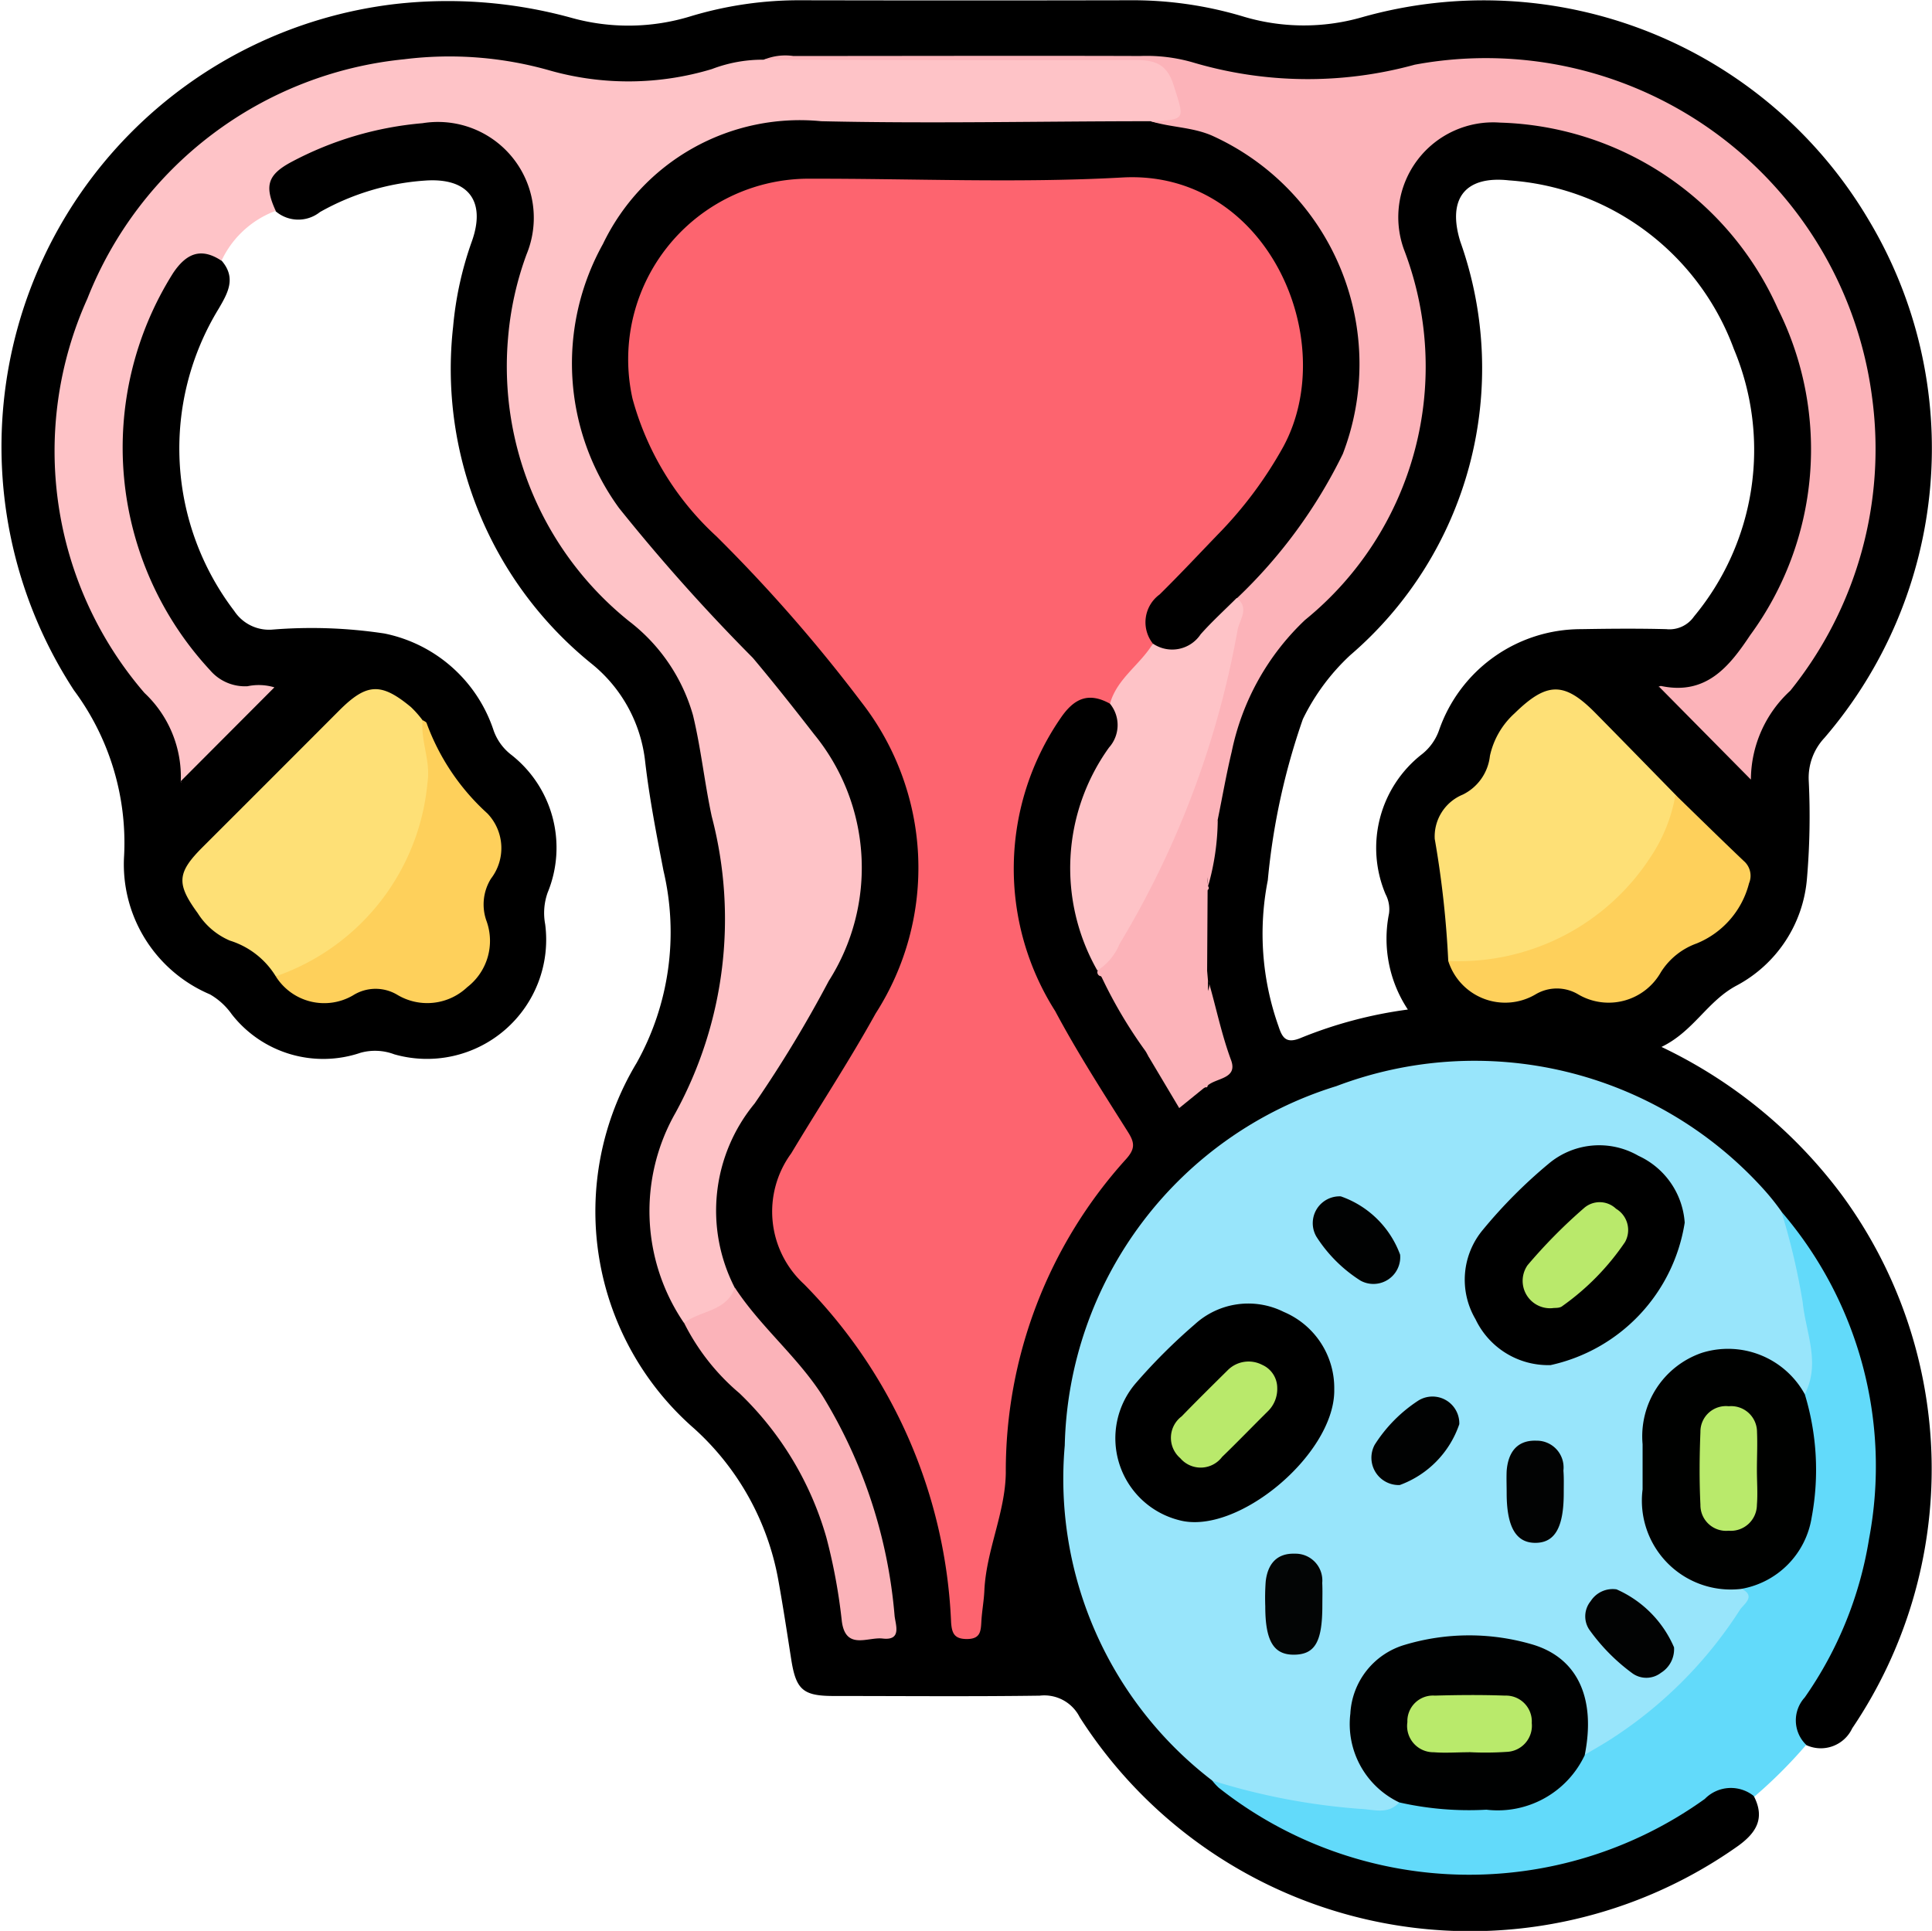
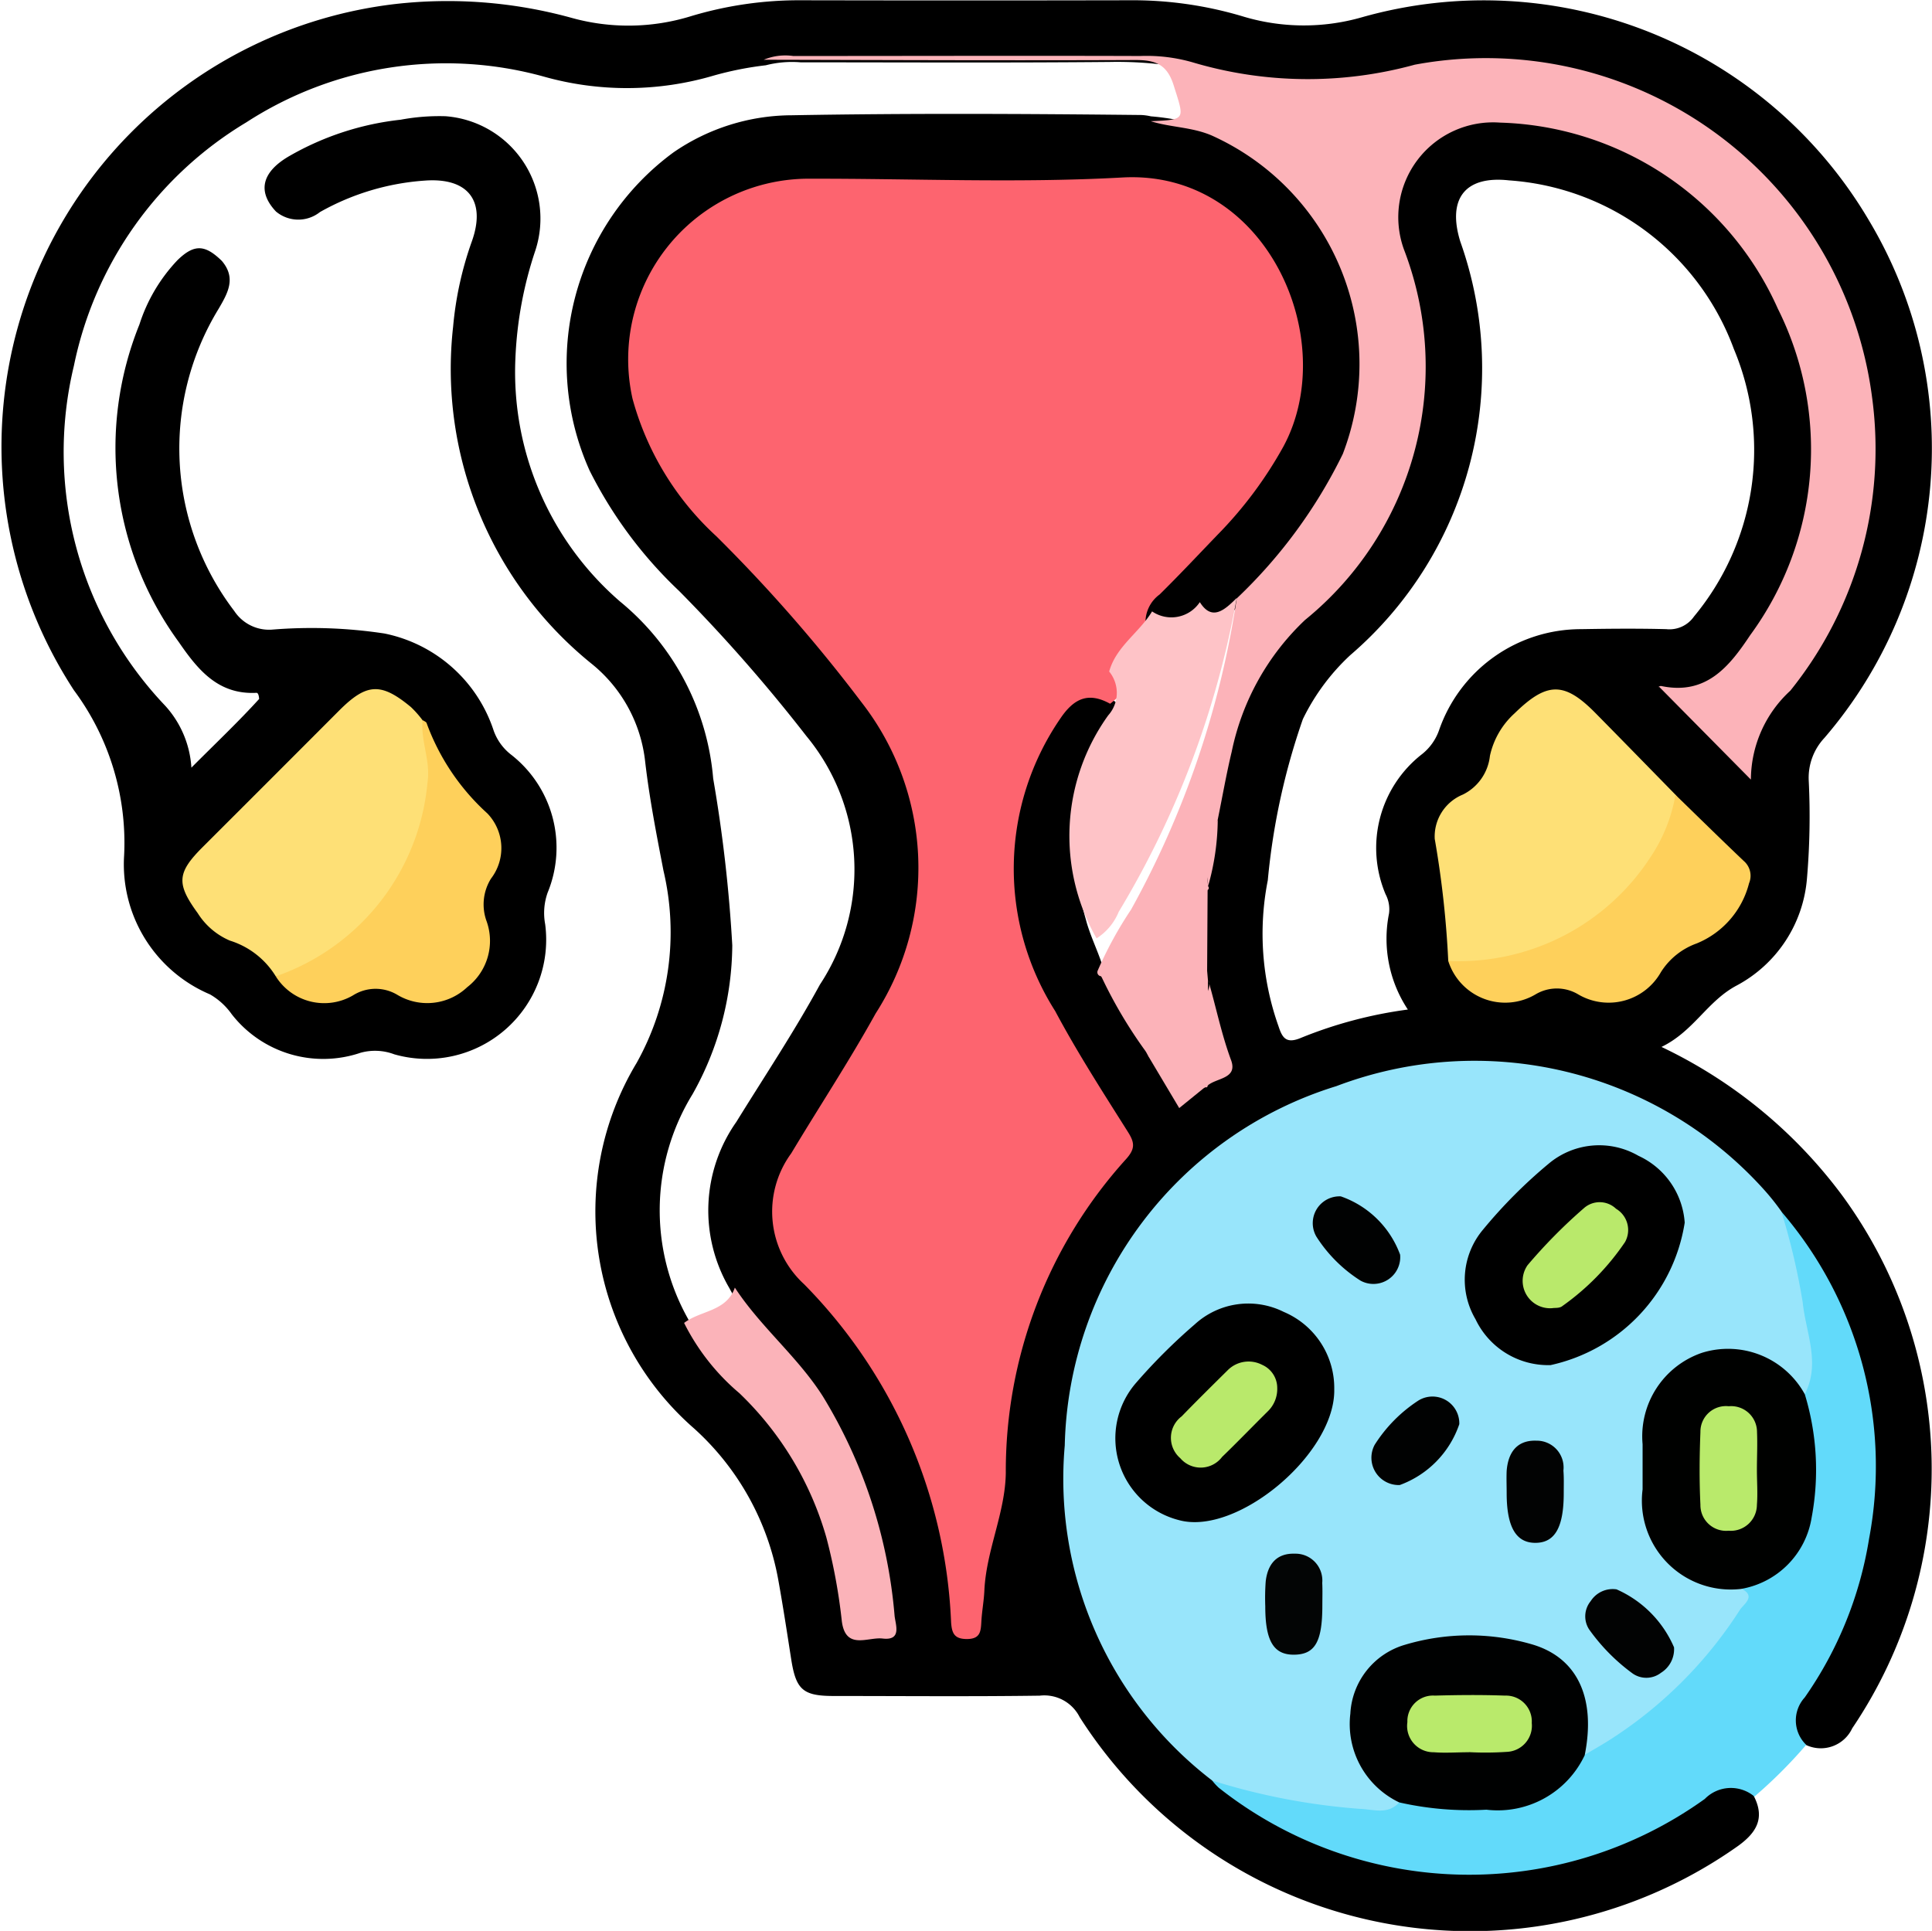
<svg xmlns="http://www.w3.org/2000/svg" width="36.016" height="36" viewBox="0 0 36.016 36">
  <g id="Group_22843" data-name="Group 22843" transform="translate(3641.173 710.195)">
    <path id="Path_26714" data-name="Path 26714" d="M-3610.2-690.676c.6-.29.854-.854,1.4-1.144a2.489,2.489,0,0,0,1.312-1.995,13.623,13.623,0,0,0,.033-1.827,1.088,1.088,0,0,1,.292-.795,8.279,8.279,0,0,0,.831-9.648,8.334,8.334,0,0,0-9.456-3.787,3.924,3.924,0,0,1-2.219-.018,7.161,7.161,0,0,0-2.123-.3q-3.048.006-6.095,0a6.992,6.992,0,0,0-2.078.3,3.948,3.948,0,0,1-2.218.027,8.682,8.682,0,0,0-3.293-.256,8.31,8.31,0,0,0-5.981,12.793,4.767,4.767,0,0,1,.936,3.076,2.633,2.633,0,0,0,1.6,2.594,1.277,1.277,0,0,1,.407.372,2.163,2.163,0,0,0,2.4.717,1.012,1.012,0,0,1,.63.029,2.222,2.222,0,0,0,2.812-2.426,1.135,1.135,0,0,1,.046-.589,2.2,2.2,0,0,0-.685-2.575.985.985,0,0,1-.32-.442,2.71,2.71,0,0,0-2.037-1.814,9.065,9.065,0,0,0-2.1-.072.777.777,0,0,1-.7-.348,4.994,4.994,0,0,1-.292-5.633c.176-.3.33-.575.061-.893-.313-.306-.514-.319-.827-.015a3.124,3.124,0,0,0-.71,1.2,6.143,6.143,0,0,0,.735,5.922c.356.517.733.982,1.447.945.027,0,.044.038.05.114-.382.421-.815.831-1.263,1.281a1.886,1.886,0,0,0-.49-1.156,6.86,6.86,0,0,1-1.7-6.338,6.906,6.906,0,0,1,3.214-4.537,6.841,6.841,0,0,1,5.531-.857,5.717,5.717,0,0,0,3.189-.017,6.179,6.179,0,0,1,.964-.19,1.949,1.949,0,0,1,.65-.055c1.922,0,3.845.011,5.767-.007a7.01,7.01,0,0,1,2.036.261,5.928,5.928,0,0,0,3.147.022,6.4,6.4,0,0,1,2.038-.259,7.354,7.354,0,0,1,4.982,2.306,7.107,7.107,0,0,1,.343,9.351c-.359.44-.788.821-.71,1.543a16.611,16.611,0,0,1-1.334-1.432,1.482,1.482,0,0,0,1.157-.511,6.2,6.2,0,0,0,.6-7.33,6.043,6.043,0,0,0-4.77-2.926,1.934,1.934,0,0,0-2.123,1.25,2.014,2.014,0,0,0,.041,1.42,5.908,5.908,0,0,1,.122,3.506,5.368,5.368,0,0,1-1.526,2.641,6.262,6.262,0,0,0-1.561,2.084,13.2,13.2,0,0,0-.558,2.218,6.668,6.668,0,0,1-.162,1.21.9.9,0,0,0-.022.156c-.018.452-.005.9,0,1.358a1.106,1.106,0,0,0,.03.22,6.452,6.452,0,0,0,.305,1.249.423.423,0,0,1-.232.635.887.887,0,0,0-.108.073c-.269.289-.465.2-.622-.117-.074-.15-.17-.289-.256-.433-.022-.037-.044-.073-.07-.108-.3-.447-.555-.92-.815-1.389-.031-.062-.056-.126-.085-.188-.094-.279-.226-.544-.3-.831a3.536,3.536,0,0,1,.47-2.978.846.846,0,0,0,.083-1.073c-.448-.244-.763-.238-1,.087a4.527,4.527,0,0,0-.959,2.21,6.014,6.014,0,0,0,.871,3.813q.544.9,1.1,1.8a.49.49,0,0,1-.019.674,7.95,7.95,0,0,0-2.055,4.587c-.124,1.246-.4,2.461-.554,3.7a2.163,2.163,0,0,1-.036.278c-.017.062-.04.124-.111.135-.106.016-.126-.072-.147-.145a1.288,1.288,0,0,1-.029-.232,9.891,9.891,0,0,0-2.812-6.188,1.609,1.609,0,0,1-.465-1.188,2.1,2.1,0,0,1,.334-1.1c.53-.884,1.128-1.729,1.6-2.649a5.17,5.17,0,0,0-.234-5.669,21.124,21.124,0,0,0-2.424-2.853,9.994,9.994,0,0,1-1.439-1.722,3.342,3.342,0,0,1-.11-3.521,2.719,2.719,0,0,1,2.643-1.594c2.14.043,4.281.017,6.422.008a2.33,2.33,0,0,1,1.694.685,3.636,3.636,0,0,1,1.1,2.468,3.743,3.743,0,0,1-.917,2.5,21.733,21.733,0,0,1-1.6,1.712.871.871,0,0,0-.232,1.17.681.681,0,0,0,.988-.076c.261-.237.5-.5.758-.741a9.266,9.266,0,0,0,1.881-2.491,4.871,4.871,0,0,0-1.606-5.923,4.449,4.449,0,0,0-1.981-.649.967.967,0,0,0-.185-.025c-2.17-.023-4.339-.034-6.508.005a3.907,3.907,0,0,0-2.206.692,4.879,4.879,0,0,0-1.563,5.934,8.059,8.059,0,0,0,1.668,2.243,30.1,30.1,0,0,1,2.374,2.707,3.9,3.9,0,0,1,.25,4.633c-.478.878-1.033,1.71-1.558,2.56a2.866,2.866,0,0,0-.128,3.1,3.478,3.478,0,0,0,.543.758,8.476,8.476,0,0,1,2.4,5.249c.022.19.06.4-.218.424-.235.025-.444-.016-.5-.3-.044-.213-.08-.429-.114-.644a5.931,5.931,0,0,0-1.812-3.552,5.288,5.288,0,0,1-1.065-1.354,4.138,4.138,0,0,1,.079-4.2,5.727,5.727,0,0,0,.74-2.774,27.2,27.2,0,0,0-.356-3.11,4.787,4.787,0,0,0-1.736-3.3,5.655,5.655,0,0,1-1.951-4.532,7.233,7.233,0,0,1,.373-2.016,1.914,1.914,0,0,0-1.674-2.5,3.916,3.916,0,0,0-.838.065,5.31,5.31,0,0,0-2.078.679c-.517.3-.593.664-.247,1.032a.648.648,0,0,0,.82.011,4.615,4.615,0,0,1,1.957-.587c.8-.059,1.144.373.877,1.128a6.416,6.416,0,0,0-.351,1.595,7.065,7.065,0,0,0,2.573,6.278,2.723,2.723,0,0,1,1.007,1.832c.079.682.211,1.357.341,2.031a5,5,0,0,1-.5,3.586,5.369,5.369,0,0,0,1.074,6.818,4.993,4.993,0,0,1,1.565,2.812c.089.492.164.985.241,1.479.089.574.216.693.789.694,1.282,0,2.564.012,3.845-.006a.738.738,0,0,1,.745.4,8.636,8.636,0,0,0,12.276,2.4c.334-.242.5-.508.3-.911-.129-.362-.4-.331-.689-.246a1.506,1.506,0,0,0-.4.244,7.4,7.4,0,0,1-8.931-.367c-.068-.064-.139-.126-.208-.189a7.27,7.27,0,0,1-2.476-6.37,7.427,7.427,0,0,1,8.26-6.573,7.216,7.216,0,0,1,4.873,2.685,7.3,7.3,0,0,1,.926,8c-.154.342-.387.642-.567.97a.571.571,0,0,0,.172.874.646.646,0,0,0,.866-.309,8.63,8.63,0,0,0-.181-9.926A9.01,9.01,0,0,0-3610.2-690.676Zm-4.146-5.906a.984.984,0,0,1-.315.445,2.216,2.216,0,0,0-.682,2.615.6.6,0,0,1,.064.358,2.389,2.389,0,0,0,.351,1.791,8.1,8.1,0,0,0-1.983.524c-.283.122-.357.007-.428-.212a5.147,5.147,0,0,1-.2-2.722,12.652,12.652,0,0,1,.654-3.005,4.031,4.031,0,0,1,.883-1.192,7.05,7.05,0,0,0,2.051-7.713c-.243-.79.082-1.231.91-1.139a4.818,4.818,0,0,1,4.19,3.143,4.862,4.862,0,0,1-.742,4.987.557.557,0,0,1-.517.237c-.531-.014-1.062-.009-1.593,0A2.8,2.8,0,0,0-3614.346-696.582Z" />
-     <path id="Path_26715" data-name="Path 26715" d="M-3637.044-705.334c-.382-.253-.655-.137-.9.227a6.1,6.1,0,0,0,.686,7.406.855.855,0,0,0,.7.3,1.013,1.013,0,0,1,.5.021l-1.751,1.756c.052.029,0,.013.006,0a2.147,2.147,0,0,0-.677-1.652,6.906,6.906,0,0,1-1.065-7.349,7.1,7.1,0,0,1,5.906-4.465,6.819,6.819,0,0,1,2.736.215,5.384,5.384,0,0,0,3-.032,2.643,2.643,0,0,1,.961-.175,1.939,1.939,0,0,1,.649-.034q3.131,0,6.261,0c.638,0,.839.167,1,.8.07.286.028.462-.323.417a1.117,1.117,0,0,1-.368-.036c-2.047,0-4.095.047-6.14,0a4.072,4.072,0,0,0-4.07,2.289,4.58,4.58,0,0,0,.3,4.923,35.109,35.109,0,0,0,2.494,2.793c.392.466.77.944,1.143,1.425a3.928,3.928,0,0,1,.272,4.6,23.052,23.052,0,0,1-1.381,2.283,3.14,3.14,0,0,0-.374,3.429c.118.3-.129.376-.306.469-.2.1-.383.278-.64.19a3.7,3.7,0,0,1-.154-3.916,7.535,7.535,0,0,0,.674-5.524c-.134-.625-.2-1.266-.349-1.885a3.365,3.365,0,0,0-1.188-1.751,6.091,6.091,0,0,1-2.259-5.295,5.915,5.915,0,0,1,.344-1.548,1.787,1.787,0,0,0-1.94-2.445,6.34,6.34,0,0,0-2.448.725c-.444.239-.5.447-.288.909A1.81,1.81,0,0,0-3637.044-705.334Z" fill="#fec3c7" />
    <path id="Path_26716" data-name="Path 26716" d="M-3608.467-676.7a.681.681,0,0,0-.925.044,7.531,7.531,0,0,1-9.061-.208,1.045,1.045,0,0,1-.123-.135c.209-.17.42-.056.616.015a10.049,10.049,0,0,0,2.428.4.708.708,0,0,0,.4-.079c.495.008.98.111,1.479.11a1.974,1.974,0,0,0,1.9-.938,10.238,10.238,0,0,0,2.111-1.692,10.953,10.953,0,0,0,.78-.994.825.825,0,0,0,.142-.478,2.339,2.339,0,0,0,1.224-2.89,1.863,1.863,0,0,1-.088-.691,7.77,7.77,0,0,0-.361-2.709c-.064-.215-.2-.436-.021-.662a7.277,7.277,0,0,1,1.636,6.1,7.123,7.123,0,0,1-1.2,2.96.634.634,0,0,0,.028.883A8.958,8.958,0,0,1-3608.467-676.7Z" fill="#62dafa" />
    <path id="Path_26717" data-name="Path 26717" d="M-3620.478-697.074c-.408-.226-.678-.1-.934.283a4.949,4.949,0,0,0-.09,5.447c.411.771.886,1.508,1.352,2.247.127.2.146.314-.029.51a8.665,8.665,0,0,0-2.244,5.855c-.011.747-.368,1.449-.4,2.2-.009.186-.044.372-.055.558s-.012.337-.271.337c-.238,0-.28-.113-.294-.314a9.543,9.543,0,0,0-2.739-6.3,1.837,1.837,0,0,1-.241-2.441c.522-.871,1.082-1.72,1.573-2.607a5.022,5.022,0,0,0-.261-5.8,28.884,28.884,0,0,0-2.71-3.1,5.405,5.405,0,0,1-1.561-2.564,3.368,3.368,0,0,1,3.226-4.1c1.97-.006,3.944.086,5.907-.023,2.692-.148,4.075,3.03,3,5.018a7.584,7.584,0,0,1-1.229,1.646c-.357.371-.71.748-1.077,1.11a.641.641,0,0,0-.127.915A2.414,2.414,0,0,1-3620.478-697.074Z" fill="#fd646f" />
    <path id="Path_26718" data-name="Path 26718" d="M-3615.089-676.591c-.214.236-.478.129-.736.12a12.2,12.2,0,0,1-2.751-.528,7.086,7.086,0,0,1-2.748-6.246,7.179,7.179,0,0,1,5.063-6.7,7.26,7.26,0,0,1,7.945,1.9,4.449,4.449,0,0,1,.349.433,12.557,12.557,0,0,1,.4,1.7c.057.562.337,1.134.039,1.708-.176-.018-.255-.169-.367-.272a1.444,1.444,0,0,0-2.466.694,4,4,0,0,0-.04,1.765,1.519,1.519,0,0,0,1.295,1.3c.135.029.284.021.388.138.3.143.039.3-.021.4a7.979,7.979,0,0,1-2.458,2.443c-.144.09-.293.174-.44.261-.135-.154-.05-.327-.043-.493a1.432,1.432,0,0,0-1.375-1.526c-.466-.02-.934-.014-1.4,0a1.354,1.354,0,0,0-1.309.885,1.408,1.408,0,0,0,.331,1.592C-3615.31-676.881-3615.116-676.8-3615.089-676.591Z" fill="#98e5fb" />
    <path id="Path_26719" data-name="Path 26719" d="M-3619.721-707.935c.661-.031.631-.022.429-.664-.124-.4-.344-.478-.721-.477-2.307.01-4.615,0-6.923-.005a1.048,1.048,0,0,1,.55-.07c2.157,0,4.313-.007,6.469,0a3.1,3.1,0,0,1,.973.117,7.524,7.524,0,0,0,4.145.045,7.258,7.258,0,0,1,8.523,6.187,7.185,7.185,0,0,1-1.523,5.485,2.261,2.261,0,0,0-.734,1.657l-1.708-1.728c-.037.016.007-.024.041-.016.833.172,1.263-.361,1.653-.948a5.861,5.861,0,0,0,.516-6.088,5.854,5.854,0,0,0-5.179-3.469,1.768,1.768,0,0,0-1.792,2.362,6.086,6.086,0,0,1-1.843,6.911,4.676,4.676,0,0,0-1.367,2.457c-.1.418-.174.843-.26,1.265a2.625,2.625,0,0,0-.181,1.242.045.045,0,0,1-.008.071c-.033.033-.091.072-.085.106.079.462-.015.934.076,1.4l.015.174a3.873,3.873,0,0,0,.21,1.288c.083.261-.08.472-.215.679,0,.027-.02.037-.047.03a.493.493,0,0,1-.649-.2,1.322,1.322,0,0,0-.408-.376l-.045-.083a2.927,2.927,0,0,0-.838-1.411.075.075,0,0,1-.065-.1,7.276,7.276,0,0,1,.625-1.144,17.237,17.237,0,0,0,1.969-5.8,9.388,9.388,0,0,0,1.977-2.693,4.673,4.673,0,0,0-2.446-5.939C-3618.955-707.827-3619.35-707.819-3619.721-707.935Z" fill="#fcb3b9" />
    <path id="Path_26720" data-name="Path 26720" d="M-3614.175-692.279a18.2,18.2,0,0,0-.252-2.276.845.845,0,0,1,.522-.825.914.914,0,0,0,.507-.723,1.5,1.5,0,0,1,.461-.794c.6-.586.923-.593,1.5-.01.5.507,1,1.02,1.5,1.531.124.163.055.324-.006.485a4.239,4.239,0,0,1-3.837,2.726A.548.548,0,0,1-3614.175-692.279Z" fill="#fee076" />
    <path id="Path_26721" data-name="Path 26721" d="M-3636.032-691.992a1.537,1.537,0,0,0-.855-.666,1.317,1.317,0,0,1-.6-.512c-.4-.548-.387-.752.088-1.228q1.277-1.275,2.55-2.551c.511-.511.779-.526,1.337-.063a1.93,1.93,0,0,1,.215.243,3.924,3.924,0,0,1-1.191,4.012,5.9,5.9,0,0,1-.969.651A.7.7,0,0,1-3636.032-691.992Z" fill="#fee076" />
-     <path id="Path_26722" data-name="Path 26722" d="M-3618.118-699.047c.247.192.048.409.015.6a17.156,17.156,0,0,1-2.2,5.852,1.064,1.064,0,0,1-.413.495,3.854,3.854,0,0,1,.217-4.158.628.628,0,0,0,.018-.817c.13-.47.562-.725.8-1.121a.637.637,0,0,0,.89-.173C-3618.58-698.607-3618.343-698.822-3618.118-699.047Z" fill="#fec3c7" />
+     <path id="Path_26722" data-name="Path 26722" d="M-3618.118-699.047a17.156,17.156,0,0,1-2.2,5.852,1.064,1.064,0,0,1-.413.495,3.854,3.854,0,0,1,.217-4.158.628.628,0,0,0,.018-.817c.13-.47.562-.725.8-1.121a.637.637,0,0,0,.89-.173C-3618.58-698.607-3618.343-698.822-3618.118-699.047Z" fill="#fec3c7" />
    <path id="Path_26723" data-name="Path 26723" d="M-3636.032-691.992a4.231,4.231,0,0,0,2.829-3.619c.06-.4-.131-.767-.091-1.158.025.018.061.029.073.053a4.22,4.22,0,0,0,1.134,1.687.933.933,0,0,1,.067,1.215.911.911,0,0,0-.08.8,1.09,1.09,0,0,1-.362,1.223,1.085,1.085,0,0,1-1.3.146.788.788,0,0,0-.831.008A1.065,1.065,0,0,1-3636.032-691.992Z" fill="#fed05b" />
    <path id="Path_26724" data-name="Path 26724" d="M-3614.175-692.279a4.26,4.26,0,0,0,3.772-1.938,3,3,0,0,0,.464-1.159c.423.411.844.825,1.271,1.231a.364.364,0,0,1,.1.419,1.65,1.65,0,0,1-.977,1.121,1.309,1.309,0,0,0-.667.537,1.118,1.118,0,0,1-1.544.41.775.775,0,0,0-.788,0A1.113,1.113,0,0,1-3614.175-692.279Z" fill="#fed05b" />
    <path id="Path_26725" data-name="Path 26725" d="M-3628.42-685.53c.3-.234.791-.209.946-.659.477.732,1.171,1.288,1.641,2.028a9.324,9.324,0,0,1,1.337,4.093c.018.167.139.464-.223.422-.275-.033-.69.224-.761-.324a10.56,10.56,0,0,0-.288-1.56,6.016,6.016,0,0,0-1.621-2.69A4.133,4.133,0,0,1-3628.42-685.53Z" fill="#fbb3b9" />
    <path id="Path_26726" data-name="Path 26726" d="M-3618.66-689.956a1.544,1.544,0,0,0-.1-1.327c-.138-.241.217-.4.11-.64.146.5.246,1.008.429,1.5C-3618.1-690.079-3618.5-690.1-3618.66-689.956Z" fill="#fcb3b9" />
    <path id="Path_26727" data-name="Path 26727" d="M-3620.647-692c.541.012.477.573.735.844.089.094.32.337.1.567A8.626,8.626,0,0,1-3620.647-692Z" fill="#fcb3b9" />
    <path id="Path_26728" data-name="Path 26728" d="M-3619.764-690.5a.484.484,0,0,1,.488.272.578.578,0,0,0,.569.3l-.483.392Z" fill="#fcb3b9" />
    <path id="Path_26729" data-name="Path 26729" d="M-3618.653-693.669a.987.987,0,0,0-.071-.355c-.268-.405.088-.615.252-.887A4.625,4.625,0,0,1-3618.653-693.669Z" fill="#fcb3b9" />
    <path id="Path_26730" data-name="Path 26730" d="M-3618.67-692.1c-.136-.02-.184-.093-.152-.229a1.119,1.119,0,0,0-.074-.976c-.116-.171.059-.271.235-.3Z" fill="#fcb3b9" />
    <path id="Path_26731" data-name="Path 26731" d="M-3608.717-680.571a1.657,1.657,0,0,1-1.835-1.856c0-.28,0-.561,0-.841a1.645,1.645,0,0,1,1.109-1.706,1.632,1.632,0,0,1,1.915.774,4.829,4.829,0,0,1,.127,2.3A1.607,1.607,0,0,1-3608.717-680.571Z" fill="#000100" />
    <path id="Path_26732" data-name="Path 26732" d="M-3615.089-676.591a1.618,1.618,0,0,1-.911-1.655,1.415,1.415,0,0,1,1.015-1.283,4.173,4.173,0,0,1,2.4,0c.849.264,1.159,1.033.954,2.058a1.793,1.793,0,0,1-1.833,1.016A5.876,5.876,0,0,1-3615.089-676.591Z" fill="#000101" />
    <path id="Path_26733" data-name="Path 26733" d="M-3609.767-687.4a3.231,3.231,0,0,1-2.5,2.656,1.5,1.5,0,0,1-1.4-.856,1.451,1.451,0,0,1,.143-1.673,9.233,9.233,0,0,1,1.221-1.226,1.462,1.462,0,0,1,1.674-.147A1.483,1.483,0,0,1-3609.767-687.4Z" />
    <path id="Path_26734" data-name="Path 26734" d="M-3616.3-684.3v.047c-.017,1.193-1.821,2.691-2.892,2.4a1.575,1.575,0,0,1-.8-2.563,10.64,10.64,0,0,1,1.091-1.087,1.477,1.477,0,0,1,1.659-.233A1.541,1.541,0,0,1-3616.3-684.3Z" />
    <path id="Path_26735" data-name="Path 26735" d="M-3612.022-682.358c0,.636-.163.926-.526.928s-.537-.294-.538-.923c0-.14-.006-.281,0-.42.027-.339.189-.574.552-.562a.5.5,0,0,1,.506.557C-3612.017-682.638-3612.022-682.5-3612.022-682.358Z" fill="#020303" />
    <path id="Path_26736" data-name="Path 26736" d="M-3616.522-680.262c0,.671-.134.91-.519.917s-.545-.248-.545-.9a4.237,4.237,0,0,1,.008-.466c.036-.317.2-.528.542-.517a.5.5,0,0,1,.512.545C-3616.517-680.542-3616.522-680.4-3616.522-680.262Z" fill="#030505" />
    <path id="Path_26737" data-name="Path 26737" d="M-3615.079-682.508a.509.509,0,0,1-.467-.751,2.72,2.72,0,0,1,.814-.824.5.5,0,0,1,.763.44A1.837,1.837,0,0,1-3615.079-682.508Z" fill="#010202" />
    <path id="Path_26738" data-name="Path 26738" d="M-3611.038-680.563a2.077,2.077,0,0,1,1.072,1.081.518.518,0,0,1-.244.475.446.446,0,0,1-.527.013,3.594,3.594,0,0,1-.813-.824.447.447,0,0,1,.03-.525A.487.487,0,0,1-3611.038-680.563Z" fill="#020303" />
    <path id="Path_26739" data-name="Path 26739" d="M-3616.178-687.89a1.811,1.811,0,0,1,1.106,1.088.5.5,0,0,1-.737.484,2.669,2.669,0,0,1-.824-.821A.5.5,0,0,1-3616.178-687.89Z" fill="#010202" />
    <path id="Path_26740" data-name="Path 26740" d="M-3608.421-682.793c0,.219.017.439,0,.656a.487.487,0,0,1-.528.481.479.479,0,0,1-.525-.484c-.022-.451-.018-.9,0-1.357a.476.476,0,0,1,.528-.48.482.482,0,0,1,.527.482C-3608.409-683.262-3608.421-683.027-3608.421-682.793Z" fill="#b9ea6b" />
    <path id="Path_26741" data-name="Path 26741" d="M-3613.791-677.526c-.218,0-.437.017-.653,0a.49.49,0,0,1-.493-.561.478.478,0,0,1,.512-.495c.435-.012.872-.016,1.307,0a.482.482,0,0,1,.5.511.488.488,0,0,1-.471.538,5.829,5.829,0,0,1-.7.005Z" fill="#b9ea6b" />
    <path id="Path_26742" data-name="Path 26742" d="M-3612.23-685.806a.511.511,0,0,1-.467-.8,9.763,9.763,0,0,1,1.05-1.063.442.442,0,0,1,.6.01.461.461,0,0,1,.168.62,4.66,4.66,0,0,1-1.167,1.193C-3612.1-685.8-3612.192-685.814-3612.23-685.806Z" fill="#b9e96b" />
    <path id="Path_26743" data-name="Path 26743" d="M-3617.363-684.319a.579.579,0,0,1-.172.433c-.286.283-.566.574-.856.854a.5.5,0,0,1-.78.023.5.5,0,0,1,.026-.779c.28-.289.567-.572.854-.856a.549.549,0,0,1,.645-.106A.471.471,0,0,1-3617.363-684.319Z" fill="#b9e96b" />
  </g>
</svg>